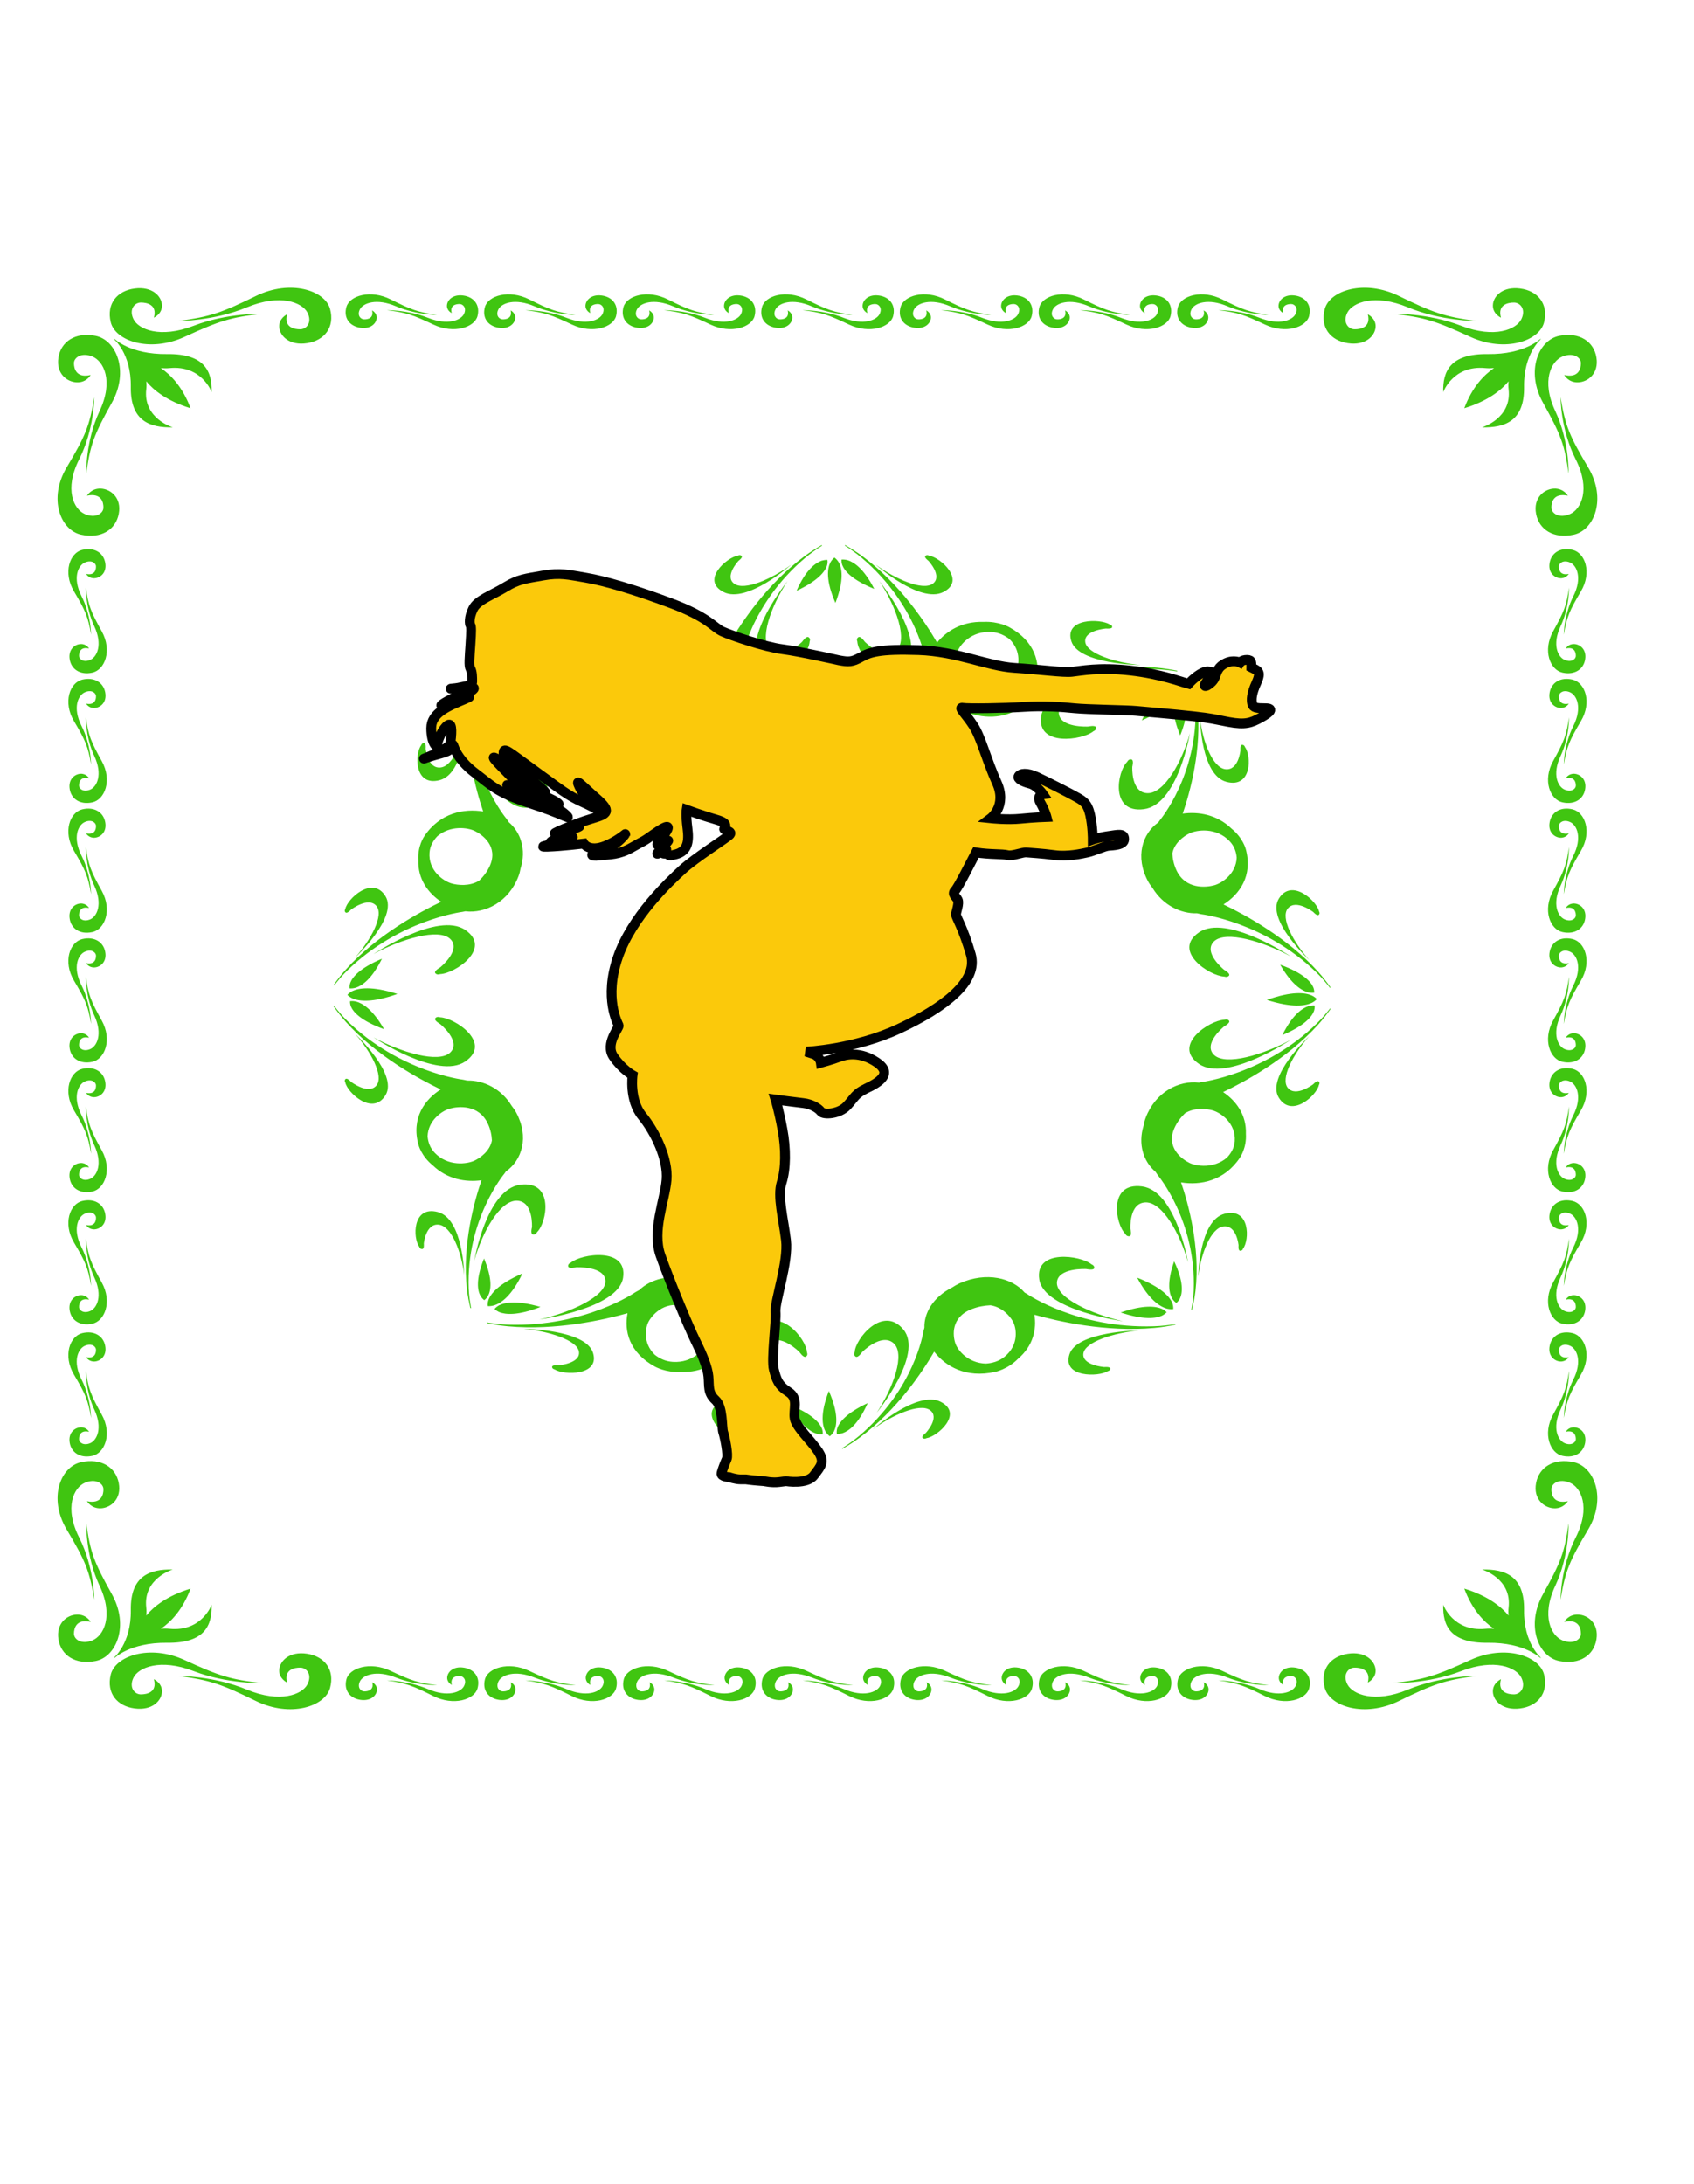
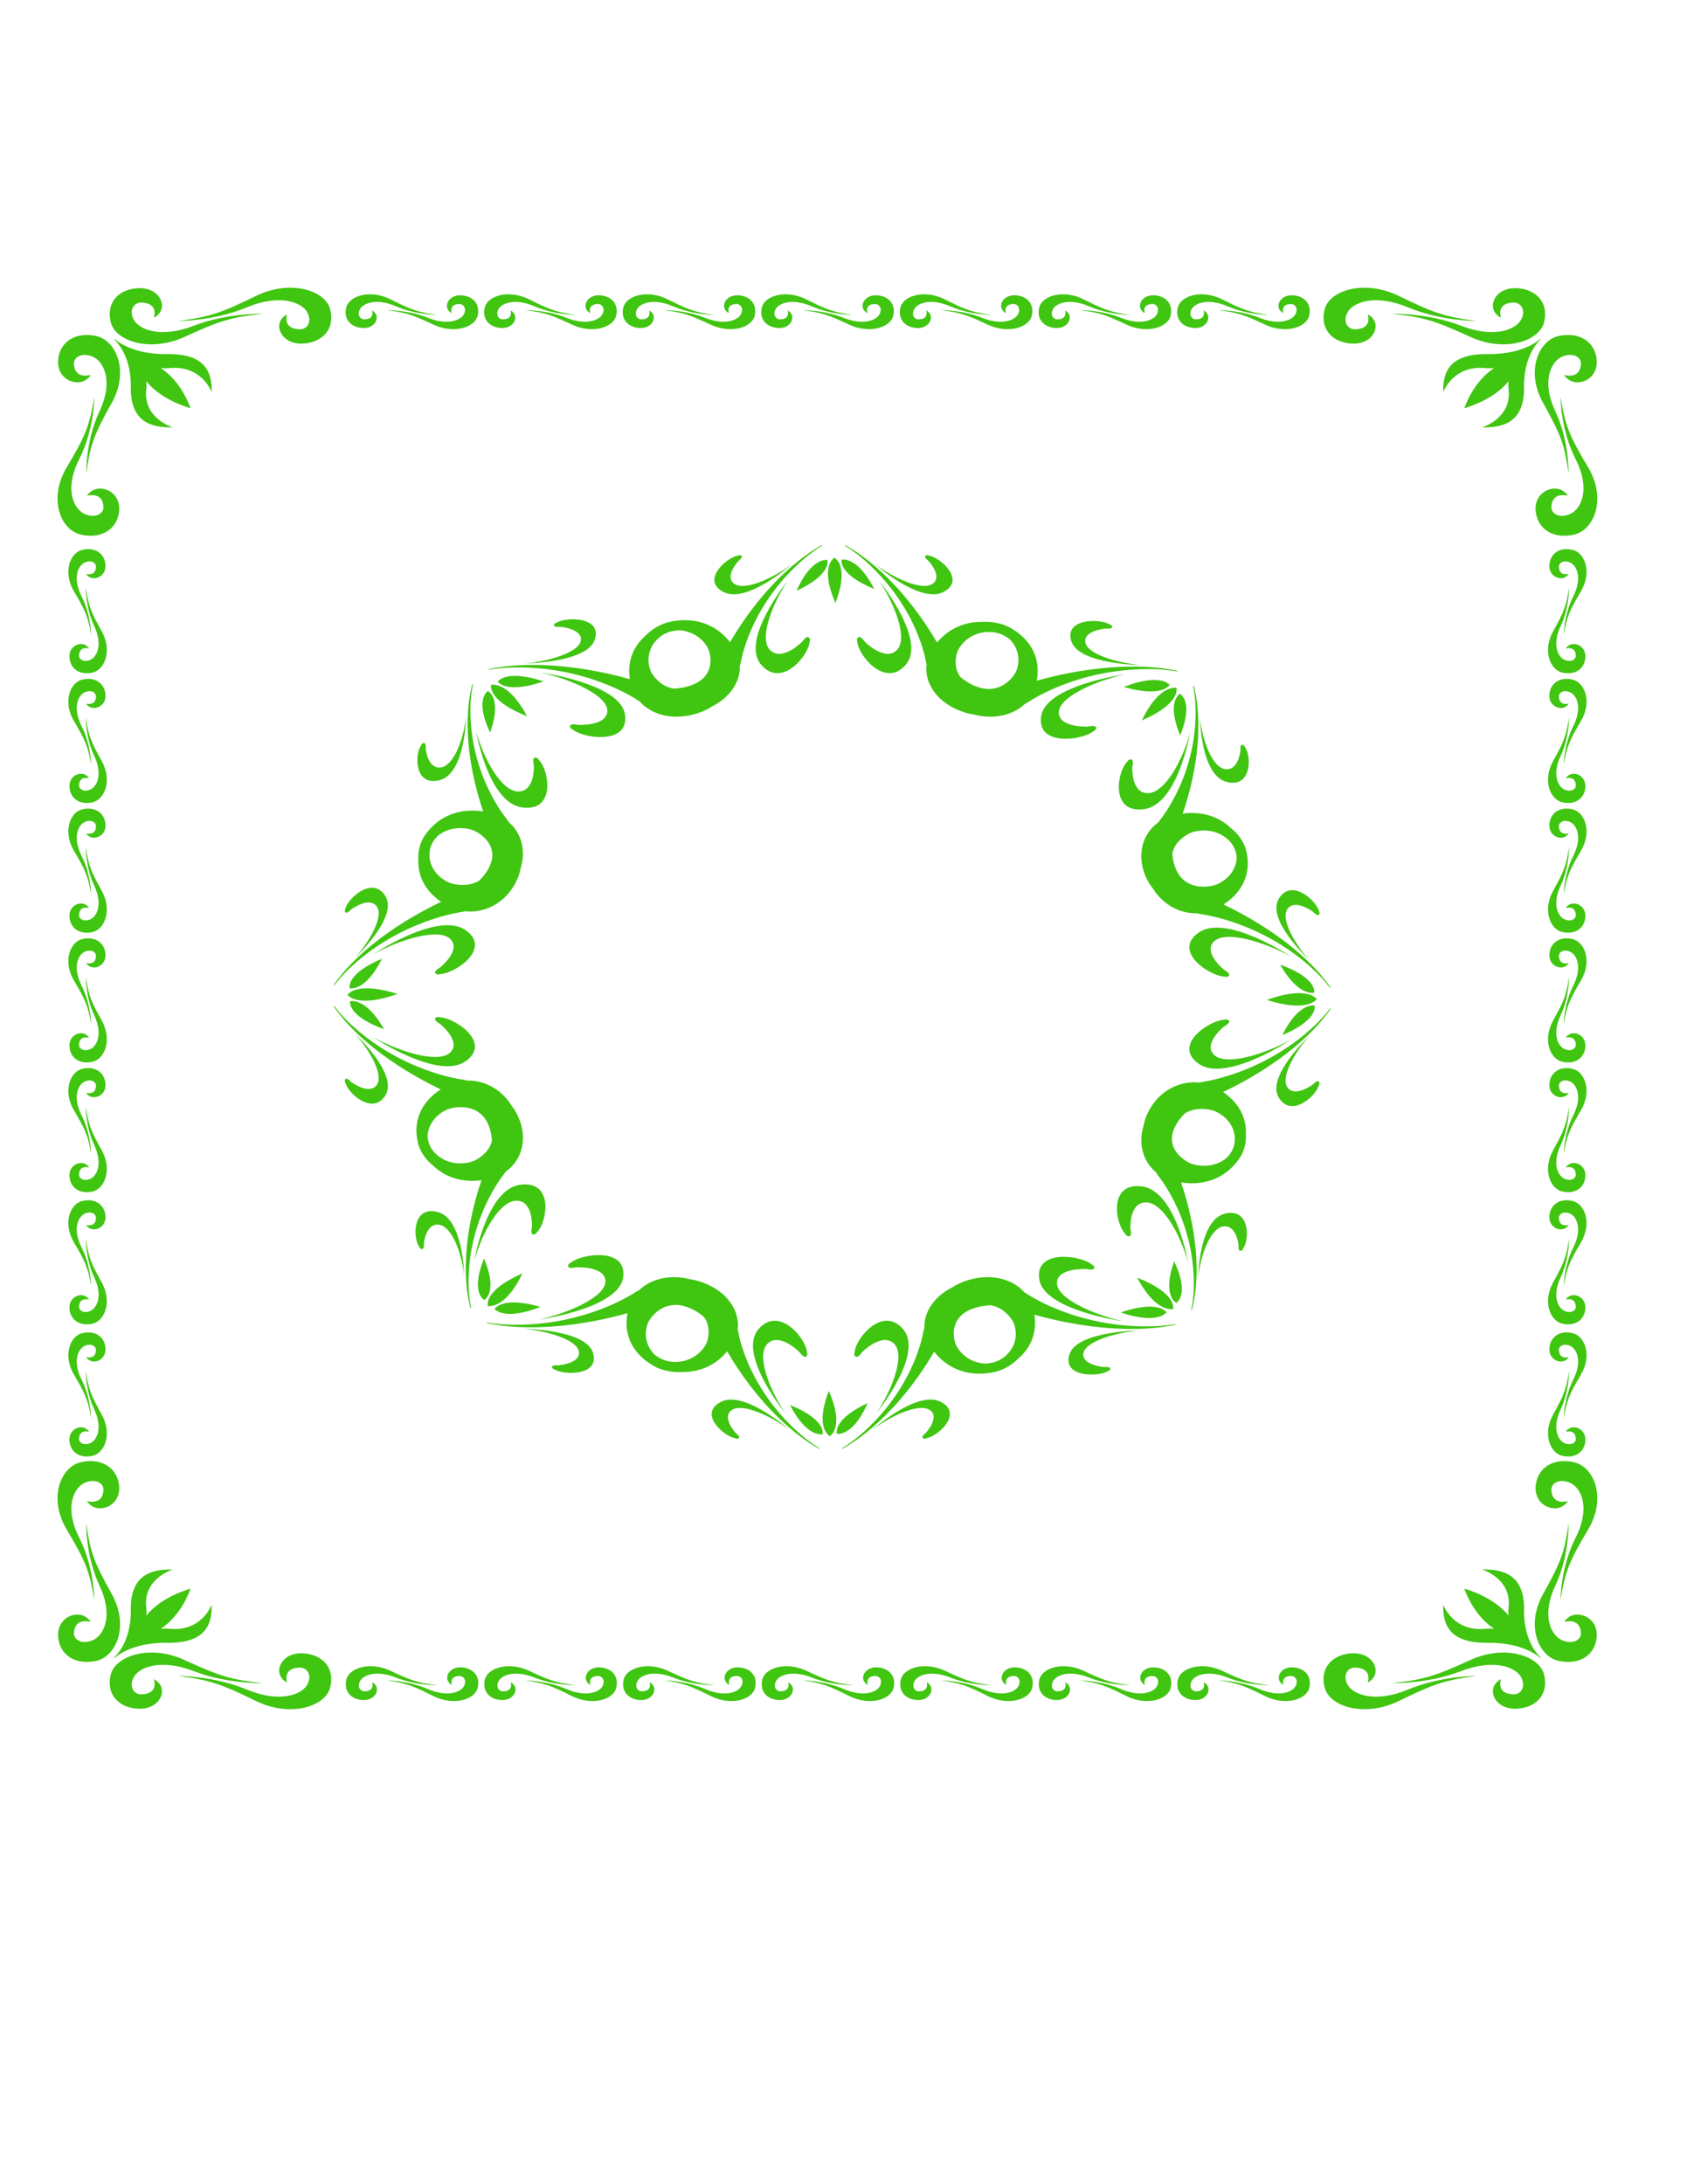
<svg xmlns="http://www.w3.org/2000/svg" width="173" height="223" id="svgcontent" overflow="visible" x="0" y="0" viewBox="0 0 173 223">
  <g style="pointer-events:all" mask="">
    <title style="pointer-events:inherit">Layer 1</title>
    <g stroke="null" clip-id="90" display="null" id="svg_4" style="pointer-events:inherit">
      <path stroke="null" stroke-width="0" id="svg_5" d="M75.397,136.027C75.397,136.027 75.375,135.922 75.329,135.754C75.592,133.908 74.285,131.737 71.367,130.831C71.089,130.744 70.806,130.689 70.526,130.65C68.372,130.085 66.425,130.641 65.291,131.737C65.028,131.876 64.871,131.972 64.871,131.972S59.726,135.517 51.928,135.277C51.162,135.249 50.438,135.165 49.733,135.048L49.743,135.121C50.423,135.255 51.126,135.37 51.869,135.442C56.791,135.897 61.723,134.772 64.087,134.105C63.733,135.879 64.228,138.115 66.885,139.559C66.885,139.559 67.97,140.187 69.548,140.11C71.724,140.176 73.304,139.173 74.262,137.998C75.402,139.966 78.024,143.96 81.882,146.809C82.463,147.241 83.047,147.607 83.635,147.948L83.697,147.908C83.112,147.536 82.533,147.131 81.97,146.659C76.265,141.832 75.397,136.027 75.397,136.027zM72.209,137.009C71.951,137.777 70.758,139.206 68.71,139.074C67.96,139.028 67.35,138.728 66.863,138.345C65.629,137.141 65.89,135.55 66.281,134.886C66.698,134.178 68.021,132.688 70.208,133.491C70.887,133.74 71.429,134.091 71.879,134.477C72.55,135.37 72.389,136.467 72.209,137.009zM80.681,143.481C81.752,145.57 82.774,146.218 83.401,146.41C83.6,146.462 83.807,146.491 84.02,146.47C84.038,146.272 84.005,146.088 83.946,145.905C83.73,145.341 83.001,144.425 80.681,143.481zM74.712,144.006C75.753,143.256 78.555,144.501 80.552,145.963C80.552,145.963 76.016,141.95 73.635,143.154C71.256,144.351 73.943,146.698 75.079,146.872C75.079,146.872 75.303,147.002 75.461,146.845C75.625,146.69 75.144,146.344 75.144,146.344S73.665,144.762 74.712,144.006zM92.258,135.769C90.145,133.225 87.327,136.753 87.281,138.101C87.281,138.101 87.134,138.38 87.382,138.542C87.63,138.698 88.037,138.086 88.037,138.086S89.999,136.086 91.247,137.161C92.488,138.237 91.237,141.694 89.541,144.26C89.544,144.264 94.369,138.303 92.258,135.769zM81.652,138.083C81.652,138.083 82.058,138.698 82.306,138.542C82.551,138.38 82.409,138.101 82.409,138.101C82.364,136.757 79.543,133.232 77.432,135.769C75.321,138.3 80.15,144.26 80.15,144.26C78.453,141.694 77.2,138.234 78.443,137.161C79.69,136.086 81.652,138.083 81.652,138.083zM96.055,143.147C93.674,141.949 89.139,145.965 89.139,145.965C91.131,144.498 93.932,143.255 94.976,144.005C96.02,144.757 94.537,146.344 94.537,146.344S94.059,146.69 94.226,146.845C94.387,147.001 94.609,146.872 94.609,146.872C95.749,146.698 98.43,144.348 96.055,143.147zM84.313,146.2C84.422,146.381 84.563,146.542 84.745,146.671C84.925,146.531 85.056,146.362 85.163,146.183C85.463,145.591 85.665,144.381 84.645,142.045C83.73,144.414 83.982,145.62 84.313,146.2zM88.613,143.285C86.353,144.341 85.683,145.294 85.499,145.869C85.451,146.052 85.43,146.24 85.461,146.434C85.678,146.446 85.885,146.404 86.08,146.344C86.694,146.122 87.673,145.423 88.613,143.285zM94.566,67.589C94.566,67.589 94.589,67.692 94.633,67.857C94.369,69.706 95.677,71.879 98.596,72.783C98.88,72.873 99.167,72.927 99.451,72.969C101.6,73.527 103.548,72.974 104.671,71.88C104.939,71.741 105.096,71.644 105.096,71.644S110.238,68.097 118.036,68.34C118.805,68.366 119.528,68.453 120.23,68.567L120.22,68.493C119.542,68.361 118.837,68.246 118.094,68.177C113.172,67.722 108.241,68.845 105.876,69.511C106.228,67.737 105.733,65.505 103.078,64.056C103.078,64.056 101.998,63.428 100.417,63.509C98.242,63.443 96.66,64.444 95.697,65.62C94.559,63.65 91.942,59.656 88.08,56.806C87.498,56.377 86.914,56.011 86.325,55.668L86.263,55.711C86.849,56.081 87.43,56.486 87.996,56.96C93.697,61.784 94.566,67.589 94.566,67.589zM97.755,66.61C98.01,65.84 99.203,64.413 101.251,64.542C102.004,64.588 102.615,64.891 103.099,65.274C104.334,66.476 104.072,68.069 103.682,68.73C103.262,69.439 101.943,70.93 99.756,70.125C99.077,69.876 98.538,69.525 98.085,69.141C97.413,68.246 97.573,67.15 97.755,66.61zM116.491,67.919C113.938,67.676 110.985,66.763 110.832,65.561C110.683,64.357 112.962,64.188 112.962,64.188S113.572,64.249 113.579,64.035S113.327,63.768 113.327,63.768C112.388,63.167 108.662,63.107 109.408,65.478C110.154,67.85 116.491,67.919 116.491,67.919zM95.254,59.611C94.21,60.36 91.406,59.115 89.415,57.653C89.415,57.653 93.945,61.664 96.328,60.465C98.707,59.266 96.023,56.921 94.887,56.744C94.887,56.744 94.66,56.614 94.504,56.771C94.342,56.926 94.819,57.272 94.819,57.272S96.298,58.856 95.254,59.611zM81.348,60.333C83.606,59.277 84.278,58.323 84.46,57.747C84.51,57.563 84.53,57.376 84.5,57.182C84.285,57.172 84.08,57.212 83.879,57.272C83.271,57.494 82.289,58.191 81.348,60.333zM82.577,65.076C82.331,64.918 81.925,65.53 81.925,65.53S79.963,67.527 78.714,66.455C77.473,65.38 78.724,61.921 80.42,59.355C80.42,59.355 75.592,65.314 77.707,67.85C79.818,70.388 82.635,66.863 82.683,65.517C82.682,65.517 82.825,65.236 82.577,65.076zM120.529,75.098C121.404,72.935 121.191,71.821 120.898,71.285C120.797,71.122 120.672,70.967 120.504,70.844C120.339,70.97 120.217,71.125 120.117,71.293C119.829,71.828 119.628,72.944 120.529,75.098zM89.812,59.353C91.511,61.919 92.762,65.382 91.521,66.454C90.274,67.526 88.31,65.53 88.31,65.53S87.906,64.917 87.657,65.074C87.412,65.233 87.556,65.515 87.556,65.515C87.595,66.86 90.416,70.385 92.532,67.848C94.643,65.313 89.812,59.353 89.812,59.353zM73.908,60.466C76.29,61.666 80.824,57.653 80.824,57.653C78.832,59.117 76.027,60.363 74.985,59.61C73.941,58.857 75.422,57.272 75.422,57.272S75.898,56.926 75.736,56.771C75.574,56.615 75.351,56.743 75.351,56.743C74.216,56.921 71.532,59.268 73.908,60.466zM85.65,57.416C85.537,57.238 85.4,57.074 85.218,56.941C85.041,57.082 84.907,57.251 84.804,57.431C84.5,58.023 84.298,59.235 85.317,61.57C86.232,59.204 85.981,57.996 85.65,57.416zM89.28,60.138C88.212,58.044 87.188,57.398 86.566,57.208C86.366,57.155 86.158,57.127 85.944,57.148C85.924,57.343 85.959,57.529 86.02,57.711C86.232,58.275 86.962,59.193 89.28,60.138zM114.878,68.865C114.878,68.865 106.815,69.985 106.331,73.134C105.843,76.282 110.583,75.593 111.67,74.671C111.67,74.671 111.986,74.565 111.941,74.293C111.886,74.023 111.124,74.196 111.124,74.196S108.18,74.352 108.131,72.792C108.089,71.237 111.673,69.592 114.878,68.865zM116.61,73.569C119.105,72.485 119.867,71.47 120.088,70.847C120.149,70.649 120.178,70.445 120.152,70.234C119.915,70.219 119.69,70.255 119.474,70.317C118.8,70.537 117.712,71.267 116.61,73.569zM122.447,95.215C119.651,97.125 123.539,99.682 125.028,99.725C125.028,99.725 125.337,99.853 125.513,99.631C125.685,99.407 125.01,99.038 125.01,99.038S122.802,97.26 123.99,96.128C125.177,95.003 128.99,96.135 131.824,97.674C131.824,97.672 125.248,93.298 122.447,95.215zM122.447,108.65C125.244,110.565 131.824,106.188 131.824,106.188C128.99,107.724 125.172,108.859 123.99,107.734C122.802,106.604 125.006,104.825 125.006,104.825S125.685,104.459 125.513,104.234C125.337,104.011 125.028,104.14 125.028,104.14C123.539,104.18 119.651,106.738 122.447,108.65zM118.455,83.755C118.455,83.755 118.39,83.842 118.291,83.986C116.664,85.123 115.895,87.497 117.247,90.01C117.379,90.251 117.54,90.473 117.703,90.683C118.785,92.458 120.595,93.315 122.25,93.265C122.546,93.337 122.728,93.367 122.728,93.367S129.136,94.156 134.46,99.326C134.981,99.836 135.426,100.359 135.836,100.893L135.883,100.835C135.504,100.304 135.097,99.775 134.625,99.247C131.5,95.774 127.139,93.406 124.947,92.363C126.578,91.334 127.971,89.438 127.225,86.711C127.225,86.711 126.947,85.571 125.767,84.616C124.282,83.173 122.381,82.869 120.784,83.088C121.515,80.965 122.778,76.462 122.271,71.972C122.197,71.296 122.068,70.661 121.919,70.044L121.841,70.035C121.965,70.673 122.065,71.33 122.088,72.026C122.369,79.093 118.455,83.755 118.455,83.755zM121.474,85.105C122.257,84.727 124.214,84.48 125.559,85.886C126.055,86.399 126.25,87.003 126.298,87.585C126.234,89.229 124.806,90.187 124.01,90.404C123.16,90.637 121.067,90.845 120.145,88.873C119.871,88.279 119.752,87.699 119.725,87.153C119.929,86.063 120.918,85.375 121.474,85.105zM134.192,103.242C134.246,103.063 134.28,102.873 134.256,102.679C134.04,102.663 133.836,102.693 133.633,102.748C133.012,102.943 132.001,103.603 130.957,105.704C133.265,104.734 133.982,103.81 134.192,103.242zM131.54,92.746C132.374,91.797 134.121,93.139 134.121,93.139S134.503,93.574 134.673,93.427C134.845,93.28 134.708,93.078 134.708,93.078C134.511,92.049 131.92,89.618 130.602,91.77C129.276,93.93 133.707,98.038 133.707,98.038C132.086,96.231 130.713,93.691 131.54,92.746zM125.261,79.846C127.875,80.522 127.807,77.144 127.142,76.291C127.142,76.291 127.089,76.057 126.851,76.064C126.614,76.069 126.682,76.622 126.682,76.622S126.495,78.691 125.163,78.553C123.841,78.415 122.831,75.739 122.563,73.427C122.563,73.425 122.64,79.167 125.261,79.846zM133.591,101.337C133.795,101.381 134.005,101.4 134.218,101.373C134.228,101.177 134.185,100.991 134.117,100.814C133.873,100.258 133.103,99.368 130.741,98.517C131.907,100.562 132.961,101.171 133.591,101.337zM107.937,130.996C107.985,129.44 110.93,129.594 110.93,129.594S111.696,129.765 111.747,129.5C111.795,129.227 111.476,129.12 111.476,129.12C110.397,128.2 105.651,127.514 106.134,130.657C106.622,133.806 114.681,134.925 114.681,134.925C111.483,134.201 107.899,132.554 107.937,130.996zM114.772,70.153C117.192,70.853 118.41,70.61 118.986,70.321C119.166,70.221 119.328,70.102 119.457,69.945C119.312,69.801 119.138,69.696 118.953,69.615C118.342,69.376 117.108,69.243 114.772,70.153zM119.143,133.628C119.356,133.68 119.583,133.712 119.818,133.683C119.834,133.47 119.793,133.27 119.728,133.073C119.479,132.464 118.675,131.475 116.135,130.477C117.334,132.737 118.455,133.429 119.143,133.628zM118.658,134.361C118.837,134.27 119.007,134.153 119.143,134.007C119.004,133.856 118.833,133.743 118.651,133.656C118.057,133.396 116.825,133.214 114.451,134.031C116.84,134.825 118.067,134.627 118.658,134.361zM117.186,80.999C115.47,80.96 115.637,78.288 115.637,78.288S115.827,77.595 115.531,77.549C115.233,77.505 115.117,77.795 115.117,77.795C114.093,78.774 113.341,83.074 116.813,82.634C120.284,82.196 121.519,74.887 121.519,74.887C120.718,77.787 118.905,81.037 117.186,80.999zM53.667,67.746C53.667,67.746 60.004,67.676 60.75,65.301C61.498,62.931 57.768,62.991 56.825,63.596C56.825,63.596 56.567,63.645 56.577,63.861C56.581,64.072 57.191,64.012 57.191,64.012S59.476,64.183 59.324,65.388C59.171,66.587 56.217,67.502 53.667,67.746zM133.944,101.646C133.29,101.37 131.953,101.187 129.377,102.112C131.988,102.945 133.32,102.712 133.96,102.414C134.157,102.315 134.339,102.189 134.483,102.021C134.331,101.859 134.141,101.739 133.944,101.646zM39.22,105.099C38.054,103.053 37.003,102.444 36.37,102.277C36.166,102.234 35.958,102.214 35.746,102.243C35.734,102.439 35.779,102.625 35.845,102.801C36.09,103.359 36.859,104.246 39.22,105.099zM49.432,128.519C48.556,130.683 48.771,131.796 49.064,132.332C49.164,132.493 49.289,132.652 49.456,132.772C49.622,132.649 49.744,132.493 49.842,132.326C50.131,131.787 50.335,130.671 49.432,128.519zM116.297,135.87C116.297,135.87 109.96,135.939 109.214,138.314C108.468,140.685 112.199,140.625 113.134,140.023C113.134,140.023 113.395,139.972 113.389,139.757C113.382,139.545 112.771,139.605 112.771,139.605S110.49,139.433 110.639,138.23C110.794,137.03 113.748,136.114 116.297,135.87zM53.473,135.697C56.025,135.939 58.978,136.855 59.127,138.055C59.281,139.262 56.998,139.43 56.998,139.43S56.387,139.367 56.382,139.584C56.375,139.797 56.635,139.846 56.635,139.846C57.575,140.451 61.304,140.509 60.558,138.14C59.808,135.766 53.473,135.697 53.473,135.697zM52.777,122.617C54.494,122.654 54.327,125.33 54.327,125.33S54.132,126.024 54.433,126.066C54.731,126.111 54.847,125.824 54.847,125.824C55.866,124.844 56.62,120.543 53.148,120.982C49.676,121.42 48.441,128.732 48.441,128.732C49.246,125.83 51.06,122.582 52.777,122.617zM51.506,119.859C51.506,119.859 51.572,119.772 51.67,119.628C53.298,118.489 54.069,116.116 52.711,113.606C52.58,113.363 52.423,113.141 52.257,112.934C51.174,111.156 49.364,110.3 47.711,110.348C47.413,110.277 47.228,110.247 47.228,110.247S40.825,109.459 35.501,104.288C34.98,103.778 34.536,103.255 34.124,102.721L34.076,102.78C34.454,103.309 34.861,103.84 35.334,104.369C38.457,107.841 42.824,110.211 45.013,111.254C43.38,112.282 41.983,114.178 42.736,116.907C42.736,116.907 43.014,118.049 44.194,119.003C45.681,120.441 47.577,120.747 49.172,120.53C48.442,122.653 47.18,127.151 47.684,131.647C47.759,132.32 47.888,132.953 48.035,133.574L48.115,133.583C47.987,132.944 47.891,132.287 47.865,131.592C47.595,124.523 51.506,119.859 51.506,119.859zM48.489,118.508C47.709,118.889 45.749,119.138 44.402,117.731C43.909,117.216 43.712,116.611 43.667,116.033C43.73,114.389 45.158,113.429 45.951,113.209C46.803,112.978 48.897,112.767 49.817,114.74C50.093,115.334 50.211,115.916 50.237,116.464C50.032,117.552 49.043,118.24 48.489,118.508zM38.424,110.87C37.592,111.816 35.845,110.474 35.845,110.474S35.463,110.042 35.292,110.187C35.12,110.334 35.263,110.535 35.263,110.535C35.458,111.567 38.049,113.998 39.371,111.841C40.689,109.685 36.264,105.576 36.264,105.576C37.878,107.385 39.252,109.923 38.424,110.87zM47.514,108.4C50.315,106.49 46.424,103.933 44.94,103.889C44.94,103.889 44.632,103.76 44.455,103.984C44.281,104.204 44.955,104.578 44.955,104.578S47.16,106.355 45.975,107.487C44.791,108.61 40.974,107.478 38.143,105.939C38.141,105.942 44.716,110.316 47.514,108.4zM44.705,123.77C42.089,123.091 42.157,126.474 42.822,127.322C42.822,127.322 42.878,127.561 43.115,127.552C43.348,127.547 43.282,126.997 43.282,126.997S43.471,124.925 44.801,125.064C46.123,125.202 47.132,127.877 47.403,130.188C47.402,130.19 47.322,124.451 44.705,123.77zM134.117,110.72C134.117,110.72 132.369,112.063 131.538,111.117C130.711,110.171 132.084,107.631 133.697,105.824C133.697,105.824 129.27,109.934 130.595,112.092C131.917,114.248 134.505,111.816 134.696,110.786C134.696,110.786 134.844,110.583 134.667,110.439C134.503,110.288 134.117,110.72 134.117,110.72zM134.46,104.537C129.141,109.703 122.733,110.496 122.733,110.496S122.624,110.519 122.439,110.555C120.404,110.316 118,111.501 117.004,114.148C116.904,114.406 116.848,114.66 116.8,114.917C116.183,116.868 116.793,118.631 118,119.657C118.155,119.894 118.261,120.039 118.261,120.039S122.174,124.7 121.906,131.77C121.878,132.467 121.783,133.12 121.658,133.758L121.735,133.746C121.884,133.129 122.01,132.494 122.088,131.823C122.592,127.36 121.352,122.89 120.614,120.747C122.569,121.066 125.038,120.618 126.634,118.21C126.634,118.21 127.326,117.229 127.238,115.797C127.313,113.827 126.207,112.393 124.909,111.523C127.083,110.492 131.485,108.118 134.632,104.618C135.107,104.09 135.511,103.562 135.889,103.027L135.843,102.972C135.429,103.502 134.988,104.027 134.46,104.537zM126.098,116.556C126.047,117.232 125.716,117.787 125.291,118.229C123.966,119.348 122.21,119.113 121.477,118.757C120.695,118.376 119.05,117.18 119.939,115.199C120.213,114.584 120.604,114.092 121.024,113.683C122.013,113.078 123.221,113.224 123.817,113.389C124.662,113.615 126.24,114.701 126.098,116.556zM125.064,123.947C122.447,124.623 122.372,130.366 122.372,130.366C122.637,128.054 123.648,125.378 124.973,125.238C126.302,125.102 126.489,127.171 126.489,127.171S126.421,127.721 126.657,127.729C126.896,127.735 126.95,127.504 126.95,127.504C127.614,126.649 127.682,123.268 125.064,123.947zM116.62,121.158C113.145,120.713 113.905,125.015 114.921,125.998C114.921,125.998 115.036,126.286 115.338,126.244C115.635,126.196 115.447,125.504 115.447,125.504S115.273,122.834 116.995,122.789C118.711,122.753 120.528,126.001 121.328,128.904C121.328,128.904 120.091,121.597 116.62,121.158zM119.722,132.631C119.831,132.793 119.963,132.94 120.135,133.057C120.298,132.923 120.41,132.766 120.501,132.598C120.763,132.046 120.911,130.924 119.91,128.808C119.135,131.004 119.406,132.106 119.722,132.631zM104.899,132.146C104.899,132.146 104.802,132.088 104.641,131.996C103.391,130.524 100.77,129.827 97.997,131.053C97.732,131.173 97.486,131.317 97.254,131.469C95.299,132.446 94.352,134.087 94.407,135.583C94.326,135.856 94.291,136.023 94.291,136.023S93.422,141.83 87.721,146.653C87.155,147.125 86.576,147.53 85.989,147.902L86.053,147.942C86.639,147.601 87.226,147.232 87.805,146.803C91.641,143.973 94.25,140.02 95.403,138.032C96.538,139.509 98.631,140.775 101.64,140.094C101.64,140.094 102.896,139.842 103.95,138.776C105.54,137.428 105.876,135.705 105.637,134.258C107.977,134.921 112.943,136.065 117.9,135.607C118.646,135.538 119.345,135.421 120.026,135.285L120.036,135.216C119.331,135.331 118.613,135.418 117.839,135.439C110.043,135.694 104.899,132.146 104.899,132.146zM102.55,138.584C101.981,139.034 101.313,139.211 100.672,139.251C98.859,139.196 97.803,137.902 97.564,137.177C97.305,136.411 97.075,134.513 99.253,133.677C99.908,133.426 100.548,133.321 101.15,133.295C102.352,133.481 103.108,134.381 103.405,134.882C103.827,135.588 104.102,137.366 102.55,138.584zM44.958,98.789C44.958,98.789 44.28,99.157 44.455,99.382C44.632,99.604 44.94,99.476 44.94,99.476C46.425,99.437 50.315,96.879 47.514,94.966C44.716,93.052 38.143,97.428 38.143,97.428C40.974,95.891 44.791,94.756 45.975,95.883C47.16,97.011 44.958,98.789 44.958,98.789zM51.304,69.256C51.124,69.345 50.954,69.46 50.82,69.61C50.959,69.762 51.127,69.873 51.313,69.961C51.903,70.222 53.138,70.406 55.512,69.586C53.121,68.793 51.893,68.989 51.304,69.256zM50.821,69.99C50.605,69.934 50.378,69.907 50.145,69.931C50.128,70.146 50.168,70.349 50.234,70.544C50.481,71.155 51.286,72.141 53.824,73.139C52.628,70.879 51.508,70.189 50.821,69.99zM63.826,72.957C63.342,69.811 55.279,68.693 55.279,68.693C58.483,69.417 62.067,71.063 62.027,72.618C61.979,74.176 59.033,74.023 59.033,74.023S58.268,73.849 58.217,74.119C58.167,74.391 58.487,74.496 58.487,74.496C59.567,75.419 64.312,76.103 63.826,72.957zM50.239,70.987C50.131,70.825 49.999,70.678 49.827,70.561C49.665,70.691 49.551,70.85 49.46,71.021C49.2,71.572 49.049,72.692 50.054,74.809C50.828,72.614 50.56,71.51 50.239,70.987zM55.194,133.464C52.77,132.761 51.554,133.004 50.975,133.295C50.797,133.394 50.636,133.514 50.507,133.67C50.653,133.817 50.828,133.923 51.013,134.003C51.619,134.238 52.856,134.375 55.194,133.464zM53.353,130.047C50.858,131.134 50.095,132.143 49.877,132.77C49.815,132.964 49.784,133.172 49.812,133.382C50.047,133.397 50.274,133.358 50.487,133.298C51.164,133.079 52.251,132.349 53.353,130.047zM63.63,130.485C64.122,127.334 59.377,128.023 58.291,128.946C58.291,128.946 57.977,129.05 58.023,129.324C58.075,129.594 58.839,129.419 58.839,129.419S61.782,129.263 61.83,130.825C61.87,132.377 58.286,134.027 55.085,134.748C55.087,134.75 63.147,133.632 63.63,130.485zM35.845,92.893C35.845,92.893 37.592,91.55 38.426,92.499C39.253,93.444 37.878,95.984 36.265,97.792C36.265,97.792 40.688,93.682 39.366,91.523C38.047,89.368 35.456,91.8 35.264,92.83C35.264,92.83 35.119,93.033 35.292,93.178C35.46,93.327 35.845,92.893 35.845,92.893zM35.499,99.077C40.822,93.91 47.225,93.12 47.225,93.12S47.339,93.099 47.522,93.06C49.561,93.3 51.956,92.115 52.956,89.468C53.053,89.212 53.113,88.956 53.161,88.699C53.776,86.748 53.167,84.983 51.96,83.961C51.807,83.719 51.698,83.577 51.698,83.577S47.785,78.916 48.052,71.849C48.082,71.155 48.176,70.498 48.303,69.861L48.224,69.87C48.078,70.486 47.949,71.122 47.873,71.797C47.372,76.258 48.613,80.726 49.346,82.869C47.392,82.55 44.926,82.998 43.327,85.405C43.327,85.405 42.633,86.39 42.723,87.823C42.652,89.792 43.755,91.224 45.054,92.093C42.88,93.124 38.476,95.5 35.331,98.998C34.856,99.526 34.45,100.055 34.073,100.587L34.121,100.643C34.533,100.112 34.976,99.589 35.499,99.077zM43.866,87.06C43.919,86.381 44.25,85.826 44.672,85.387C45.999,84.267 47.757,84.505 48.485,84.859C49.268,85.238 50.911,86.433 50.026,88.417C49.749,89.034 49.36,89.524 48.937,89.933C47.951,90.539 46.741,90.394 46.149,90.23C45.299,89.998 43.724,88.917 43.866,87.06zM65.063,71.47C65.063,71.47 65.159,71.528 65.32,71.618C66.574,73.092 69.193,73.789 71.962,72.56C72.23,72.441 72.472,72.3 72.702,72.15C74.662,71.167 75.607,69.526 75.552,68.028C75.633,67.758 75.668,67.59 75.668,67.59S76.538,61.786 82.24,56.96C82.804,56.488 83.383,56.084 83.969,55.714L83.904,55.671C83.319,56.014 82.733,56.381 82.152,56.809C78.317,59.641 75.708,63.597 74.555,65.584C73.421,64.104 71.33,62.84 68.321,63.519C68.321,63.519 67.063,63.771 66.009,64.839C64.419,66.185 64.084,67.907 64.325,69.354C61.981,68.691 57.012,67.547 52.059,68.006C51.313,68.075 50.613,68.19 49.931,68.325L49.923,68.397C50.626,68.282 51.352,68.195 52.122,68.171C59.919,67.922 65.063,71.47 65.063,71.47zM67.412,65.031C67.98,64.582 68.652,64.404 69.292,64.363C71.102,64.422 72.157,65.716 72.397,66.436C72.655,67.206 72.884,69.105 70.708,69.939C70.053,70.189 69.413,70.297 68.809,70.321C67.609,70.135 66.852,69.237 66.555,68.734C66.137,68.025 65.864,66.25 67.412,65.031zM53.343,82.458C56.816,82.902 56.056,78.603 55.04,77.619C55.04,77.619 54.923,77.331 54.623,77.375C54.327,77.421 54.517,78.114 54.517,78.114S54.688,80.783 52.967,80.827C51.252,80.861 49.437,77.615 48.634,74.713C48.634,74.713 49.872,82.02 53.343,82.458zM35.771,100.373C35.716,100.553 35.683,100.742 35.706,100.935C35.921,100.953 36.126,100.922 36.327,100.868C36.949,100.673 37.963,100.013 39.003,97.911C36.697,98.881 35.984,99.805 35.771,100.373zM36.02,101.968C36.674,102.244 38.011,102.427 40.587,101.502C37.976,100.671 36.644,100.901 36.002,101.201C35.807,101.3 35.623,101.426 35.478,101.595C35.633,101.756 35.822,101.876 36.02,101.968zM44.898,79.671C47.517,78.993 47.592,73.251 47.592,73.251C47.324,75.562 46.313,78.24 44.988,78.376C43.662,78.513 43.472,76.447 43.472,76.447S43.542,75.893 43.305,75.887S43.012,76.114 43.012,76.114C42.349,76.968 42.283,80.347 44.898,79.671zM9.094,66.227C9.094,66.227 8.836,65.741 8.23,65.77C7.625,65.798 6.951,66.34 7.117,67.337C7.279,68.339 8.169,68.959 9.426,68.691C10.684,68.424 11.493,66.461 10.388,64.467C9.281,62.475 9.024,61.844 8.77,60.007C8.77,60.007 8.718,62.015 9.623,63.939C10.528,65.866 9.888,67.105 9.211,67.389C8.535,67.674 8.073,67.329 8.071,66.98C8.063,66.631 8.207,66.023 9.094,66.227zM8.794,58.61C8.794,58.61 9.069,59.091 9.673,59.048C10.279,59.004 10.937,58.448 10.743,57.451C10.555,56.455 9.645,55.855 8.397,56.153C7.145,56.453 6.394,58.434 7.559,60.399C8.723,62.365 8.995,62.988 9.304,64.818C9.304,64.818 9.297,62.811 8.336,60.908C7.375,59.007 7.982,57.753 8.651,57.451C9.321,57.146 9.787,57.482 9.802,57.831C9.814,58.182 9.688,58.791 8.794,58.61zM9.094,79.476C9.094,79.476 8.836,78.991 8.23,79.018C7.625,79.047 6.951,79.588 7.117,80.585C7.279,81.587 8.169,82.208 9.426,81.939C10.684,81.672 11.493,79.71 10.388,77.715C9.281,75.724 9.024,75.092 8.77,73.256C8.77,73.256 8.718,75.262 9.623,77.187C10.528,79.116 9.888,80.353 9.211,80.638C8.535,80.923 8.073,80.578 8.071,80.228C8.063,79.88 8.207,79.273 9.094,79.476zM8.794,71.86C8.794,71.86 9.069,72.342 9.673,72.299C10.279,72.255 10.937,71.699 10.743,70.702C10.555,69.706 9.645,69.108 8.397,69.403C7.145,69.705 6.394,71.686 7.559,73.651C8.723,75.616 8.995,76.241 9.304,78.071C9.304,78.071 9.297,76.063 8.336,74.16C7.375,72.258 7.982,71.005 8.651,70.702C9.321,70.397 9.787,70.733 9.802,71.083C9.814,71.431 9.688,72.039 8.794,71.86zM9.094,92.725C9.094,92.725 8.836,92.241 8.23,92.268C7.625,92.295 6.951,92.836 7.117,93.834C7.279,94.837 8.169,95.458 9.426,95.186C10.684,94.922 11.493,92.959 10.388,90.965C9.281,88.974 9.024,88.341 8.77,86.504C8.77,86.504 8.718,88.513 9.623,90.436C10.528,92.363 9.888,93.601 9.211,93.888C8.535,94.172 8.073,93.828 8.071,93.478C8.063,93.129 8.207,92.523 9.094,92.725zM8.794,85.108C8.794,85.108 9.069,85.591 9.673,85.547C10.279,85.502 10.937,84.947 10.743,83.949C10.555,82.953 9.645,82.355 8.397,82.652C7.145,82.953 6.394,84.934 7.559,86.898C8.723,88.864 8.995,89.486 9.304,91.319C9.304,91.319 9.297,89.311 8.336,87.408C7.375,85.507 7.982,84.253 8.651,83.95C9.319,83.647 9.787,83.983 9.802,84.333C9.814,84.68 9.688,85.289 8.794,85.108zM9.094,105.972C9.094,105.972 8.836,105.489 8.23,105.515C7.625,105.545 6.951,106.086 7.117,107.082C7.279,108.084 8.169,108.704 9.426,108.436C10.684,108.169 11.493,106.209 10.388,104.212C9.281,102.222 9.024,101.591 8.77,99.755C8.77,99.755 8.718,101.76 9.623,103.684C10.528,105.614 9.888,106.852 9.211,107.137C8.535,107.421 8.073,107.076 8.071,106.729C8.063,106.376 8.207,105.774 9.094,105.972zM8.794,98.358C8.794,98.358 9.069,98.839 9.673,98.795C10.279,98.75 10.937,98.196 10.743,97.198C10.555,96.201 9.645,95.604 8.397,95.9C7.145,96.203 6.394,98.181 7.559,100.148C8.723,102.111 8.995,102.735 9.304,104.564C9.304,104.564 9.297,102.559 8.336,100.656C7.375,98.755 7.982,97.501 8.651,97.198C9.321,96.894 9.787,97.231 9.802,97.579C9.814,97.927 9.688,98.539 8.794,98.358zM9.094,119.222C9.094,119.222 8.836,118.738 8.23,118.768C7.625,118.795 6.951,119.336 7.117,120.335C7.279,121.333 8.169,121.954 9.426,121.684C10.684,121.419 11.493,119.456 10.388,117.465C9.281,115.473 9.024,114.84 8.77,113.003C8.77,113.003 8.718,115.01 9.623,116.935C10.528,118.861 9.888,120.099 9.211,120.387C8.535,120.669 8.073,120.329 8.071,119.976C8.063,119.628 8.207,119.021 9.094,119.222zM8.794,111.606C8.794,111.606 9.069,112.087 9.673,112.045C10.279,112.003 10.937,111.444 10.743,110.448C10.555,109.453 9.645,108.853 8.397,109.151C7.145,109.453 6.394,111.432 7.559,113.398C8.723,115.364 8.995,115.988 9.304,117.818C9.304,117.818 9.297,115.809 8.336,113.908C7.375,112.006 7.982,110.753 8.651,110.448C9.321,110.147 9.787,110.481 9.802,110.832C9.814,111.179 9.688,111.786 8.794,111.606zM159.907,66.227C159.907,66.227 160.162,65.741 160.773,65.77C161.373,65.798 162.048,66.34 161.884,67.337C161.721,68.339 160.831,68.959 159.575,68.691C158.317,68.424 157.51,66.461 158.615,64.467C159.724,62.475 159.978,61.844 160.235,60.007C160.235,60.007 160.286,62.015 159.381,63.939C158.475,65.866 159.113,67.105 159.792,67.389C160.467,67.674 160.93,67.329 160.93,66.98C160.938,66.631 160.792,66.023 159.907,66.227zM160.208,58.61C160.208,58.61 159.932,59.091 159.33,59.048C158.728,59.004 158.066,58.448 158.261,57.451C158.45,56.455 159.358,55.855 160.606,56.153C161.86,56.453 162.611,58.434 161.446,60.399C160.283,62.365 160.012,62.988 159.701,64.818C159.701,64.818 159.707,62.811 160.668,60.908C161.628,59.007 161.024,57.753 160.357,57.451C159.686,57.146 159.219,57.482 159.204,57.831C159.191,58.182 159.317,58.791 160.208,58.61zM159.907,79.476C159.907,79.476 160.162,78.991 160.773,79.018C161.373,79.047 162.048,79.588 161.884,80.585C161.721,81.587 160.831,82.208 159.575,81.939C158.317,81.672 157.51,79.71 158.615,77.715C159.724,75.724 159.978,75.092 160.235,73.256C160.235,73.256 160.286,75.262 159.381,77.187C158.475,79.116 159.113,80.353 159.792,80.638C160.467,80.923 160.93,80.578 160.93,80.228C160.938,79.88 160.792,79.273 159.907,79.476zM160.208,71.86C160.208,71.86 159.932,72.342 159.33,72.299C158.728,72.255 158.066,71.699 158.261,70.702C158.45,69.706 159.358,69.108 160.606,69.403C161.86,69.705 162.611,71.686 161.446,73.651C160.283,75.616 160.012,76.241 159.701,78.071C159.701,78.071 159.707,76.063 160.668,74.16C161.628,72.258 161.024,71.005 160.357,70.702C159.686,70.397 159.219,70.733 159.204,71.083C159.191,71.431 159.317,72.039 160.208,71.86zM159.907,92.725C159.907,92.725 160.162,92.241 160.773,92.268C161.373,92.295 162.048,92.836 161.884,93.834C161.721,94.837 160.831,95.458 159.575,95.186C158.317,94.922 157.51,92.959 158.615,90.965C159.724,88.974 159.978,88.341 160.235,86.504C160.235,86.504 160.286,88.513 159.381,90.436C158.475,92.363 159.113,93.601 159.792,93.888C160.467,94.172 160.93,93.828 160.93,93.478C160.938,93.129 160.792,92.523 159.907,92.725zM160.208,85.108C160.208,85.108 159.932,85.591 159.33,85.547C158.728,85.502 158.066,84.947 158.261,83.949C158.45,82.953 159.358,82.355 160.606,82.652C161.86,82.953 162.611,84.934 161.446,86.898C160.283,88.864 160.012,89.486 159.701,91.319C159.701,91.319 159.707,89.311 160.668,87.408C161.628,85.507 161.024,84.253 160.357,83.95C159.686,83.647 159.219,83.983 159.204,84.333C159.191,84.68 159.317,85.289 160.208,85.108zM159.907,105.972C159.907,105.972 160.162,105.489 160.773,105.515C161.373,105.545 162.048,106.086 161.884,107.082C161.721,108.084 160.831,108.704 159.575,108.436C158.317,108.169 157.51,106.209 158.615,104.212C159.724,102.222 159.978,101.591 160.235,99.755C160.235,99.755 160.286,101.76 159.381,103.684C158.475,105.614 159.113,106.852 159.792,107.137C160.467,107.421 160.93,107.076 160.93,106.729C160.938,106.376 160.792,105.774 159.907,105.972zM160.208,98.358C160.208,98.358 159.932,98.839 159.33,98.795C158.728,98.75 158.066,98.196 158.261,97.198C158.45,96.201 159.358,95.604 160.606,95.9C161.86,96.203 162.611,98.181 161.446,100.148C160.283,102.111 160.012,102.735 159.701,104.564C159.701,104.564 159.707,102.559 160.668,100.656C161.628,98.755 161.024,97.501 160.357,97.198C159.686,96.894 159.219,97.231 159.204,97.579C159.191,97.927 159.317,98.539 160.208,98.358zM159.907,119.222C159.907,119.222 160.162,118.738 160.773,118.768C161.373,118.795 162.048,119.336 161.884,120.335S160.831,121.954 159.575,121.684C158.317,121.419 157.51,119.456 158.615,117.465C159.724,115.473 159.978,114.84 160.235,113.003C160.235,113.003 160.286,115.01 159.381,116.935C158.475,118.861 159.113,120.099 159.792,120.387C160.467,120.669 160.93,120.329 160.93,119.976C160.938,119.628 160.792,119.021 159.907,119.222zM160.208,111.606C160.208,111.606 159.932,112.087 159.33,112.045S158.066,111.444 158.261,110.448C158.45,109.453 159.358,108.853 160.606,109.151C161.86,109.453 162.611,111.432 161.446,113.398C160.283,115.364 160.012,115.988 159.701,117.818C159.701,117.818 159.707,115.809 160.668,113.908C161.628,112.006 161.024,110.753 160.357,110.448C159.686,110.147 159.219,110.481 159.204,110.832C159.191,111.179 159.317,111.786 160.208,111.606zM46.133,31.974C46.133,31.974 45.615,31.74 45.646,31.189C45.676,30.641 46.255,30.03 47.321,30.18C48.391,30.327 49.054,31.134 48.767,32.274C48.482,33.413 46.387,34.146 44.256,33.145C42.129,32.142 41.455,31.909 39.493,31.678C39.493,31.678 41.636,31.633 43.692,32.452C45.749,33.272 47.072,32.692 47.377,32.079C47.683,31.467 47.312,31.048 46.938,31.047C46.564,31.039 45.916,31.17 46.133,31.974zM37.999,31.702C37.999,31.702 38.515,31.953 38.467,32.498C38.423,33.047 37.825,33.644 36.763,33.467C35.699,33.296 35.059,32.471 35.379,31.341C35.699,30.206 37.814,29.523 39.912,30.581C42.011,31.636 42.678,31.882 44.632,32.163C44.632,32.163 42.489,32.157 40.456,31.285C38.428,30.414 37.088,30.964 36.765,31.57C36.441,32.178 36.8,32.6 37.172,32.614C37.544,32.626 38.193,32.51 37.999,31.702zM60.285,31.974C60.285,31.974 59.764,31.74 59.794,31.189C59.825,30.641 60.406,30.03 61.468,30.18C62.537,30.327 63.2,31.134 62.916,32.274C62.631,33.413 60.535,34.146 58.405,33.145C56.279,32.142 55.606,31.909 53.644,31.678C53.644,31.678 55.785,31.633 57.841,32.452C59.901,33.272 61.221,32.692 61.526,32.079C61.832,31.467 61.465,31.048 61.087,31.047C60.715,31.039 60.063,31.17 60.285,31.974zM52.15,31.702C52.15,31.702 52.663,31.953 52.618,32.498C52.57,33.047 51.978,33.644 50.911,33.467C49.847,33.296 49.208,32.471 49.526,31.341C49.849,30.206 51.963,29.523 54.061,30.581C56.159,31.636 56.825,31.882 58.781,32.163C58.781,32.163 56.635,32.157 54.605,31.285C52.575,30.414 51.233,30.964 50.912,31.57C50.588,32.178 50.947,32.6 51.319,32.614C51.692,32.626 52.342,32.51 52.15,31.702zM74.432,31.974C74.432,31.974 73.914,31.74 73.944,31.189C73.974,30.641 74.553,30.03 75.617,30.18C76.687,30.327 77.348,31.134 77.063,32.274C76.778,33.413 74.681,34.146 72.553,33.145C70.425,32.142 69.752,31.909 67.79,31.678C67.79,31.678 69.935,31.633 71.987,32.452C74.047,33.272 75.369,32.692 75.673,32.079C75.978,31.467 75.61,31.048 75.238,31.047C74.862,31.039 74.216,31.17 74.432,31.974zM66.297,31.702C66.297,31.702 66.812,31.953 66.767,32.498C66.719,33.047 66.125,33.644 65.06,33.467C63.999,33.296 63.359,32.471 63.677,31.341C63.996,30.206 66.112,29.523 68.212,30.581C70.309,31.636 70.974,31.882 72.932,32.163C72.932,32.163 70.786,32.157 68.754,31.285C66.724,30.414 65.387,30.964 65.061,31.57C64.739,32.178 65.098,32.6 65.472,32.614C65.839,32.626 66.491,32.51 66.297,31.702zM88.58,31.974C88.58,31.974 88.064,31.74 88.093,31.189C88.123,30.641 88.701,30.03 89.768,30.18C90.838,30.327 91.5,31.134 91.215,32.274C90.931,33.413 88.836,34.146 86.702,33.145C84.576,32.142 83.903,31.909 81.94,31.678C81.94,31.678 84.083,31.633 86.139,32.452C88.193,33.272 89.519,32.692 89.826,32.079C90.133,31.467 89.761,31.048 89.385,31.047C89.015,31.039 88.365,31.17 88.58,31.974zM80.446,31.702C80.446,31.702 80.963,31.953 80.915,32.498C80.867,33.047 80.274,33.644 79.209,33.467C78.148,33.296 77.506,32.471 77.824,31.341C78.145,30.206 80.261,29.523 82.359,30.581C84.458,31.636 85.124,31.882 87.079,32.163C87.079,32.163 84.937,32.157 82.903,31.285C80.875,30.414 79.536,30.964 79.212,31.57C78.889,32.178 79.249,32.6 79.621,32.614C79.986,32.626 80.64,32.51 80.446,31.702zM102.732,31.974C102.732,31.974 102.214,31.74 102.241,31.189C102.275,30.641 102.851,30.03 103.918,30.18C104.987,30.327 105.652,31.134 105.363,32.274C105.081,33.413 102.984,34.146 100.853,33.145C98.725,32.142 98.053,31.909 96.089,31.678C96.089,31.678 98.232,31.633 100.288,32.452C102.345,33.272 103.669,32.692 103.973,32.079C104.279,31.467 103.912,31.048 103.536,31.047C103.161,31.039 102.515,31.17 102.732,31.974zM94.599,31.702C94.599,31.702 95.115,31.953 95.067,32.498C95.019,33.047 94.422,33.644 93.361,33.467C92.296,33.296 91.657,32.471 91.975,31.341C92.296,30.206 94.412,29.523 96.508,30.581C98.609,31.636 99.274,31.882 101.227,32.163C101.227,32.163 99.084,32.157 97.056,31.285C95.026,30.414 93.684,30.964 93.363,31.57C93.042,32.178 93.398,32.6 93.77,32.614C94.139,32.626 94.792,32.51 94.599,31.702zM116.909,31.974C116.909,31.974 116.391,31.74 116.421,31.189C116.449,30.641 117.03,30.03 118.097,30.18C119.166,30.327 119.826,31.134 119.542,32.274C119.257,33.413 117.162,34.146 115.031,33.145C112.904,32.142 112.232,31.909 110.27,31.678C110.27,31.678 112.411,31.633 114.464,32.452C116.522,33.272 117.847,32.692 118.152,32.079C118.456,31.467 118.091,31.048 117.715,31.047C117.341,31.039 116.693,31.17 116.909,31.974zM108.776,31.702C108.776,31.702 109.292,31.953 109.246,32.498C109.198,33.047 108.602,33.644 107.538,33.467C106.476,33.296 105.834,32.471 106.152,31.341C106.475,30.206 108.591,29.523 110.687,30.581C112.785,31.636 113.451,31.882 115.409,32.163C115.409,32.163 113.261,32.157 111.234,31.285C109.201,30.414 107.863,30.964 107.542,31.57C107.219,32.178 107.576,32.6 107.95,32.614C108.318,32.626 108.968,32.51 108.776,31.702zM131.058,31.974C131.058,31.974 130.54,31.74 130.57,31.189C130.602,30.641 131.181,30.03 132.245,30.18C133.313,30.327 133.98,31.134 133.692,32.274C133.411,33.413 131.313,34.146 129.18,33.145C127.054,32.142 126.383,31.909 124.417,31.678C124.417,31.678 126.563,31.633 128.616,32.452C130.674,33.272 131.996,32.692 132.302,32.079C132.61,31.467 132.238,31.048 131.864,31.047C131.49,31.039 130.842,31.17 131.058,31.974zM122.925,31.702C122.925,31.702 123.443,31.953 123.395,32.498C123.348,33.047 122.751,33.644 121.691,33.467C120.624,33.296 119.987,32.471 120.301,31.341C120.624,30.206 122.736,29.523 124.837,30.581C126.935,31.636 127.604,31.882 129.559,32.163C129.559,32.163 127.414,32.157 125.382,31.285C123.352,30.414 122.015,30.964 121.692,31.57C121.37,32.178 121.727,32.6 122.099,32.614C122.465,32.626 123.117,32.51 122.925,31.702zM122.932,171.792C122.932,171.792 123.449,172.025 123.423,172.574C123.391,173.127 122.816,173.736 121.749,173.589C120.68,173.437 120.015,172.632 120.301,171.494C120.585,170.354 122.68,169.626 124.814,170.624C126.939,171.632 127.614,171.858 129.576,172.092C129.576,172.092 127.432,172.137 125.377,171.317C123.32,170.497 121.997,171.077 121.691,171.689C121.383,172.302 121.755,172.721 122.131,172.724C122.5,172.727 123.147,172.593 122.932,171.792zM131.065,172.067C131.065,172.067 130.552,171.815 130.6,171.271C130.648,170.723 131.242,170.125 132.306,170.302C133.371,170.47 134.007,171.295 133.692,172.427C133.371,173.565 131.254,174.244 129.156,173.19C127.058,172.133 126.393,171.887 124.437,171.606C124.437,171.606 126.58,171.614 128.611,172.484C130.641,173.353 131.98,172.806 132.301,172.2C132.625,171.593 132.266,171.169 131.894,171.158C131.525,171.137 130.873,171.256 131.065,172.067zM108.784,171.792C108.784,171.792 109.302,172.025 109.272,172.574C109.241,173.127 108.665,173.736 107.598,173.589C106.529,173.437 105.867,172.632 106.15,171.494C106.435,170.354 108.531,169.626 110.662,170.624C112.788,171.632 113.463,171.858 115.429,172.092C115.429,172.092 113.283,172.137 111.228,171.317C109.17,170.497 107.848,171.077 107.543,171.689C107.236,172.302 107.605,172.721 107.98,172.724C108.351,172.727 109.001,172.593 108.784,171.792zM116.918,172.067C116.918,172.067 116.401,171.815 116.449,171.271C116.496,170.723 117.093,170.125 118.155,170.302C119.219,170.47 119.858,171.295 119.542,172.427C119.222,173.565 117.104,174.244 115.008,173.19C112.905,172.133 112.242,171.887 110.286,171.606C110.286,171.606 112.432,171.614 114.461,172.484C116.492,173.353 117.831,172.806 118.152,172.2C118.474,171.593 118.117,171.169 117.746,171.158C117.374,171.143 116.727,171.256 116.918,172.067zM94.633,171.792C94.633,171.792 95.151,172.025 95.122,172.574C95.092,173.127 94.514,173.736 93.447,173.589C92.378,173.437 91.715,172.632 92.003,171.494C92.287,170.354 94.382,169.626 96.515,170.624C98.639,171.632 99.314,171.858 101.275,172.092C101.275,172.092 99.13,172.137 97.077,171.317C95.019,170.497 93.697,171.077 93.391,171.689C93.085,172.302 93.454,172.721 93.829,172.724C94.202,172.727 94.85,172.593 94.633,171.792zM102.768,172.067C102.768,172.067 102.252,171.815 102.3,171.271C102.347,170.723 102.942,170.125 104.004,170.302C105.068,170.47 105.707,171.295 105.392,172.427C105.072,173.565 102.954,174.244 100.858,173.19C98.758,172.133 98.093,171.887 96.136,171.606C96.136,171.606 98.28,171.614 100.31,172.484C102.343,173.353 103.68,172.806 104.001,172.2C104.325,171.593 103.966,171.169 103.594,171.158C103.225,171.137 102.575,171.256 102.768,172.067zM80.486,171.792C80.486,171.792 81.004,172.025 80.972,172.574C80.943,173.127 80.364,173.736 79.3,173.589C78.228,173.437 77.569,172.632 77.854,171.494C78.137,170.354 80.233,169.626 82.362,170.624C84.492,171.632 85.165,171.858 87.125,172.092C87.125,172.092 84.983,172.137 82.926,171.317C80.868,170.497 79.548,171.077 79.244,171.689C78.937,172.302 79.306,172.721 79.68,172.724C80.053,172.727 80.703,172.593 80.486,171.792zM88.618,172.067C88.618,172.067 88.102,171.815 88.15,171.271C88.199,170.723 88.795,170.125 89.854,170.302C90.918,170.47 91.556,171.295 91.24,172.427C90.921,173.565 88.806,174.244 86.709,173.19C84.607,172.133 83.944,171.887 81.988,171.606C81.988,171.606 84.131,171.614 86.164,172.484C88.194,173.353 89.533,172.806 89.854,172.2C90.18,171.593 89.819,171.169 89.448,171.158C89.079,171.137 88.426,171.256 88.618,172.067zM66.335,171.792C66.335,171.792 66.853,172.025 66.823,172.574C66.794,173.127 66.215,173.736 65.149,173.589C64.08,173.437 63.417,172.632 63.701,171.494C63.986,170.354 66.082,169.626 68.212,170.624C70.338,171.632 71.011,171.858 72.975,172.092C72.975,172.092 70.831,172.137 68.776,171.317C66.716,170.497 65.394,171.077 65.09,171.689C64.785,172.302 65.156,172.721 65.53,172.724C65.905,172.727 66.554,172.593 66.335,171.792zM74.469,172.067C74.469,172.067 73.956,171.815 74.001,171.271C74.05,170.723 74.641,170.125 75.708,170.302C76.772,170.47 77.412,171.295 77.093,172.427C76.772,173.565 74.656,174.244 72.559,173.19C70.46,172.133 69.793,171.887 67.838,171.606C67.838,171.606 69.983,171.614 72.013,172.484S75.385,172.806 75.706,172.2C76.027,171.593 75.67,171.169 75.299,171.158C74.929,171.137 74.277,171.256 74.469,172.067zM52.157,171.792C52.157,171.792 52.673,172.025 52.643,172.574C52.613,173.127 52.034,173.736 50.969,173.589C49.9,173.437 49.238,172.632 49.524,171.494C49.809,170.354 51.903,169.626 54.036,170.624C56.162,171.632 56.835,171.858 58.796,172.092C58.796,172.092 56.652,172.137 54.599,171.317C52.54,170.497 51.218,171.077 50.914,171.689C50.608,172.302 50.977,172.721 51.352,172.724C51.725,172.727 52.373,172.593 52.157,171.792zM60.292,172.067C60.292,172.067 59.774,171.815 59.822,171.271C59.87,170.723 60.464,170.125 61.527,170.302C62.59,170.47 63.228,171.295 62.914,172.427C62.591,173.565 60.477,174.244 58.377,173.19C56.278,172.133 55.613,171.887 53.657,171.606C53.657,171.606 55.8,171.614 57.835,172.484C59.865,173.353 61.202,172.806 61.526,172.2C61.848,171.593 61.491,171.169 61.117,171.158C60.75,171.137 60.096,171.256 60.292,172.067zM38.009,171.792C38.009,171.792 38.525,172.025 38.496,172.574C38.466,173.127 37.887,173.736 36.821,173.589C35.752,173.437 35.089,172.632 35.377,171.494C35.658,170.354 37.756,169.626 39.884,170.624C42.013,171.632 42.686,171.858 44.647,172.092C44.647,172.092 42.503,172.137 40.448,171.317C38.39,170.497 37.069,171.077 36.765,171.689C36.459,172.302 36.826,172.721 37.202,172.724C37.576,172.727 38.224,172.593 38.009,171.792zM46.139,172.067C46.139,172.067 45.626,171.815 45.673,171.271C45.721,170.723 46.313,170.125 47.378,170.302C48.441,170.47 49.083,171.295 48.763,172.427C48.441,173.565 46.328,174.244 44.23,173.19C42.13,172.133 41.465,171.887 39.51,171.606C39.51,171.606 41.654,171.614 43.684,172.484S47.056,172.806 47.377,172.2C47.701,171.593 47.344,171.169 46.97,171.158C46.599,171.137 45.947,171.256 46.139,172.067zM9.259,38.293C9.259,38.293 8.841,39.083 7.837,39.045S5.711,38.14 5.965,36.523C6.218,34.899 7.681,33.884 9.771,34.301C11.857,34.715 13.227,37.88 11.425,41.121C9.622,44.358 9.211,45.382 8.816,48.357C8.816,48.357 8.703,45.109 10.168,41.984C11.638,38.855 10.558,36.859 9.433,36.408C8.306,35.956 7.552,36.52 7.55,37.089C7.549,37.652 7.797,38.636 9.259,38.293zM8.882,50.62C8.882,50.62 9.331,49.837 10.33,49.897C11.331,49.963 12.433,50.853 12.128,52.469C11.829,54.081 10.333,55.063 8.26,54.598C6.182,54.129 4.905,50.934 6.804,47.74C8.703,44.546 9.142,43.532 9.627,40.566C9.627,40.566 9.646,43.815 8.085,46.904C6.525,49.993 7.547,52.015 8.662,52.496C9.774,52.977 10.543,52.429 10.563,51.863C10.58,51.3 10.36,50.316 8.882,50.62zM15.712,32.444C15.712,32.444 16.582,32.064 16.541,31.155C16.501,30.245 15.543,29.228 13.76,29.459C11.969,29.688 10.848,31.014 11.309,32.908C11.766,34.799 15.258,36.04 18.834,34.407C22.406,32.773 23.536,32.4 26.818,32.043C26.818,32.043 23.235,31.941 19.787,33.268C16.336,34.601 14.132,33.622 13.634,32.602C13.134,31.581 13.756,30.897 14.383,30.895C15.005,30.892 16.089,31.119 15.712,32.444zM29.313,32.104C29.313,32.104 28.45,32.509 28.517,33.416C28.59,34.325 29.571,35.322 31.355,35.046C33.132,34.776 34.217,33.421 33.704,31.542C33.185,29.658 29.661,28.501 26.137,30.224C22.613,31.945 21.496,32.343 18.223,32.782C18.223,32.782 21.809,32.8 25.218,31.383C28.625,29.969 30.857,30.894 31.386,31.905C31.917,32.914 31.312,33.61 30.688,33.628C30.064,33.643 28.977,33.44 29.313,32.104zM17.062,36.159C13.223,36.208 11.63,34.551 11.63,34.551S11.667,34.601 11.733,34.685C11.64,34.626 11.584,34.592 11.584,34.592S13.412,36.036 13.359,39.515C13.305,42.995 15.305,43.695 17.644,43.641C17.644,43.641 14.585,42.736 14.938,39.744C14.971,39.467 14.966,39.198 14.934,38.937C15.707,39.872 17.067,40.954 19.464,41.694C18.648,39.519 17.456,38.288 16.425,37.588C16.713,37.615 17.009,37.619 17.317,37.591C20.617,37.271 21.615,40.044 21.615,40.044C21.673,37.924 20.9,36.111 17.062,36.159zM159.744,38.293C159.744,38.293 160.164,39.083 161.165,39.045C162.169,39.008 163.292,38.14 163.036,36.523C162.784,34.899 161.324,33.884 159.231,34.301C157.144,34.715 155.773,37.88 157.576,41.121C159.38,44.358 159.792,45.382 160.185,48.357C160.185,48.357 160.298,45.109 158.835,41.984C157.364,38.855 158.445,36.859 159.568,36.408C160.697,35.955 161.453,36.519 161.453,37.089C161.453,37.652 161.203,38.636 159.744,38.293zM160.119,50.62C160.119,50.62 159.671,49.837 158.67,49.897C157.671,49.963 156.567,50.853 156.871,52.469C157.169,54.081 158.666,55.063 160.738,54.598C162.818,54.129 164.095,50.934 162.197,47.74C160.299,44.546 159.859,43.532 159.373,40.566C159.373,40.566 159.353,43.815 160.917,46.904C162.477,49.993 161.456,52.015 160.341,52.496C159.227,52.977 158.456,52.429 158.438,51.863C158.425,51.3 158.64,50.316 160.119,50.62zM153.288,32.444C153.288,32.444 152.421,32.064 152.461,31.155C152.5,30.245 153.458,29.228 155.242,29.46C157.032,29.69 158.154,31.015 157.69,32.908C157.237,34.799 153.741,36.04 150.167,34.407C146.595,32.773 145.462,32.4 142.183,32.043C142.183,32.043 145.763,31.941 149.213,33.268C152.667,34.601 154.869,33.622 155.366,32.602C155.869,31.581 155.245,30.897 154.618,30.897C153.996,30.892 152.916,31.119 153.288,32.444zM139.688,32.104C139.688,32.104 140.55,32.509 140.482,33.416C140.411,34.325 139.428,35.322 137.645,35.046C135.866,34.776 134.783,33.421 135.295,31.542C135.813,29.658 139.337,28.501 142.86,30.224C146.385,31.945 147.504,32.343 150.776,32.782C150.776,32.782 147.189,32.8 143.78,31.383C140.371,29.969 138.144,30.894 137.61,31.905C137.084,32.914 137.688,33.61 138.308,33.628C138.935,33.643 140.026,33.44 139.688,32.104zM151.939,36.159C155.781,36.208 157.373,34.551 157.373,34.551S157.336,34.601 157.27,34.685C157.361,34.626 157.417,34.592 157.417,34.592S155.591,36.034 155.644,39.515C155.698,42.995 153.695,43.695 151.357,43.641C151.357,43.641 154.418,42.736 154.064,39.744C154.032,39.467 154.036,39.198 154.067,38.937C153.294,39.87 151.934,40.954 149.539,41.692C150.353,39.519 151.549,38.287 152.58,37.586C152.292,37.613 151.994,37.618 151.688,37.589C148.389,37.27 147.39,40.043 147.39,40.043C147.328,37.924 148.099,36.111 151.939,36.159zM159.744,165.632C159.744,165.632 160.164,164.845 161.165,164.88C162.169,164.919 163.292,165.785 163.036,167.405C162.784,169.029 161.324,170.042 159.231,169.623C157.144,169.213 155.773,166.046 157.576,162.804C159.38,159.568 159.792,158.543 160.185,155.567C160.185,155.567 160.298,158.815 158.835,161.94C157.364,165.071 158.445,167.066 159.568,167.517C160.697,167.975 161.453,167.409 161.453,166.838C161.453,166.273 161.203,165.29 159.744,165.632zM160.119,153.305C160.119,153.305 159.671,154.087 158.67,154.027C157.671,153.962 156.567,153.069 156.871,151.453C157.169,149.842 158.666,148.86 160.738,149.323C162.818,149.794 164.095,152.988 162.197,156.185C160.299,159.378 159.859,160.388 159.373,163.355C159.373,163.355 159.353,160.107 160.917,157.016C162.477,153.926 161.456,151.906 160.341,151.424C159.227,150.943 158.456,151.492 158.438,152.056C158.425,152.625 158.64,153.609 160.119,153.305zM153.288,171.48C153.288,171.48 152.421,171.863 152.461,172.772C152.5,173.679 153.458,174.698 155.242,174.466C157.032,174.238 158.154,172.913 157.69,171.014C157.237,169.125 153.741,167.883 150.167,169.518C146.595,171.152 145.462,171.524 142.183,171.881C142.183,171.881 145.763,171.983 149.213,170.657C152.667,169.324 154.869,170.302 155.366,171.319C155.869,172.344 155.245,173.028 154.618,173.028C153.996,173.031 152.916,172.808 153.288,171.48zM139.688,171.822C139.688,171.822 140.55,171.414 140.482,170.51C140.411,169.602 139.428,168.604 137.645,168.879C135.866,169.149 134.783,170.501 135.295,172.382C135.813,174.265 139.337,175.424 142.86,173.706C146.385,171.983 147.504,171.587 150.776,171.145C150.776,171.145 147.189,171.128 143.78,172.544C140.371,173.958 138.144,173.031 137.61,172.022C137.084,171.011 137.688,170.317 138.308,170.299C138.935,170.285 140.026,170.485 139.688,171.822zM151.939,167.763C155.781,167.718 157.373,169.374 157.373,169.374S157.336,169.321 157.27,169.236C157.361,169.296 157.417,169.33 157.417,169.33S155.591,167.888 155.644,164.409C155.698,160.928 153.695,160.227 151.357,160.281C151.357,160.281 154.418,161.186 154.064,164.179C154.032,164.457 154.036,164.724 154.067,164.986C153.294,164.05 151.934,162.966 149.539,162.23C150.353,164.401 151.549,165.635 152.58,166.334C152.292,166.306 151.994,166.303 151.688,166.334C148.389,166.653 147.39,163.878 147.39,163.878C147.328,166.001 148.099,167.814 151.939,167.763zM9.259,165.632C9.259,165.632 8.841,164.845 7.837,164.88C6.834,164.919 5.711,165.785 5.967,167.405C6.22,169.029 7.683,170.042 9.772,169.623C11.859,169.213 13.228,166.046 11.427,162.804C9.623,159.568 9.213,158.543 8.818,155.567C8.818,155.567 8.705,158.815 10.169,161.94C11.64,165.071 10.56,167.066 9.435,167.517C8.308,167.975 7.554,167.409 7.552,166.838C7.549,166.273 7.797,165.29 9.259,165.632zM8.882,153.305C8.882,153.305 9.331,154.087 10.33,154.027C11.331,153.962 12.433,153.069 12.128,151.453C11.829,149.842 10.333,148.86 8.26,149.323C6.182,149.794 4.905,152.988 6.804,156.185C8.703,159.378 9.142,160.388 9.627,163.355C9.627,163.355 9.646,160.107 8.085,157.016C6.525,153.926 7.547,151.906 8.662,151.424C9.774,150.943 10.543,151.492 10.563,152.056C10.58,152.625 10.36,153.609 8.882,153.305zM15.712,171.48C15.712,171.48 16.582,171.863 16.541,172.772C16.501,173.679 15.543,174.698 13.76,174.466C11.968,174.238 10.848,172.913 11.309,171.014C11.766,169.125 15.258,167.883 18.834,169.518C22.406,171.152 23.536,171.524 26.818,171.881C26.818,171.881 23.235,171.983 19.787,170.657C16.336,169.324 14.132,170.302 13.634,171.319C13.134,172.344 13.756,173.028 14.383,173.028C15.005,173.031 16.089,172.808 15.712,171.48zM29.313,171.822C29.313,171.822 28.45,171.414 28.517,170.51C28.59,169.602 29.571,168.604 31.355,168.879C33.132,169.149 34.217,170.501 33.704,172.382C33.185,174.265 29.661,175.424 26.137,173.706C22.613,171.983 21.496,171.587 18.223,171.145C18.223,171.145 21.809,171.128 25.218,172.544C28.625,173.958 30.857,173.031 31.386,172.022C31.917,171.011 31.312,170.317 30.688,170.299C30.064,170.285 28.977,170.485 29.313,171.822zM17.062,167.763C13.223,167.718 11.63,169.374 11.63,169.374S11.667,169.321 11.733,169.236C11.64,169.296 11.584,169.33 11.584,169.33S13.412,167.888 13.359,164.409C13.305,160.928 15.305,160.227 17.644,160.281C17.644,160.281 14.585,161.186 14.938,164.179C14.971,164.457 14.966,164.724 14.934,164.986C15.707,164.05 17.067,162.966 19.466,162.23C18.65,164.401 17.456,165.635 16.425,166.334C16.713,166.306 17.009,166.303 17.317,166.334C20.617,166.653 21.615,163.878 21.615,163.878C21.673,166.001 20.9,167.814 17.062,167.763zM9.094,132.718C9.094,132.718 8.836,132.233 8.23,132.263C7.625,132.29 6.951,132.832 7.117,133.83C7.279,134.829 8.169,135.45 9.426,135.18C10.684,134.915 11.493,132.952 10.388,130.96C9.281,128.969 9.024,128.336 8.77,126.499C8.77,126.499 8.718,128.506 9.623,130.431C10.528,132.356 9.888,133.595 9.211,133.883C8.535,134.165 8.073,133.824 8.071,133.472C8.063,133.124 8.207,132.517 9.094,132.718zM8.794,125.102C8.794,125.102 9.069,125.583 9.673,125.541C10.279,125.499 10.937,124.94 10.743,123.944C10.555,122.948 9.645,122.349 8.397,122.647C7.145,122.948 6.394,124.928 7.559,126.894C8.723,128.859 8.995,129.483 9.304,131.314C9.304,131.314 9.297,129.305 8.336,127.403C7.375,125.502 7.982,124.248 8.651,123.944C9.321,123.643 9.787,123.977 9.802,124.328C9.814,124.674 9.688,125.282 8.794,125.102zM159.907,132.718C159.907,132.718 160.162,132.233 160.773,132.263C161.373,132.29 162.048,132.832 161.884,133.83S160.831,135.45 159.575,135.18C158.317,134.915 157.51,132.952 158.615,130.96C159.724,128.969 159.978,128.336 160.235,126.499C160.235,126.499 160.286,128.506 159.381,130.431C158.475,132.356 159.113,133.595 159.792,133.883C160.467,134.165 160.93,133.824 160.93,133.472C160.938,133.124 160.792,132.517 159.907,132.718zM160.208,125.102C160.208,125.102 159.932,125.583 159.33,125.541S158.066,124.94 158.261,123.944C158.45,122.948 159.358,122.349 160.606,122.647C161.86,122.948 162.611,124.928 161.446,126.894C160.283,128.859 160.012,129.483 159.701,131.314C159.701,131.314 159.707,129.305 160.668,127.403C161.628,125.502 161.024,124.248 160.357,123.944C159.686,123.643 159.219,123.977 159.204,124.328C159.191,124.674 159.317,125.282 160.208,125.102zM9.094,146.213C9.094,146.213 8.836,145.729 8.23,145.759C7.625,145.786 6.951,146.327 7.117,147.326C7.279,148.325 8.169,148.946 9.426,148.676C10.684,148.41 11.493,146.447 10.388,144.456C9.281,142.465 9.024,141.832 8.77,139.995C8.77,139.995 8.718,142.001 9.623,143.927C10.528,145.852 9.888,147.091 9.211,147.379C8.535,147.661 8.073,147.32 8.071,146.968C8.063,146.62 8.207,146.013 9.094,146.213zM8.794,138.597C8.794,138.597 9.069,139.079 9.673,139.037C10.279,138.995 10.937,138.435 10.743,137.44C10.555,136.444 9.645,135.844 8.397,136.143C7.145,136.444 6.394,138.423 7.559,140.389C8.723,142.355 8.995,142.979 9.304,144.81C9.304,144.81 9.297,142.801 8.336,140.899C7.375,138.998 7.982,137.744 8.651,137.44C9.321,137.138 9.787,137.473 9.802,137.824C9.814,138.17 9.688,138.777 8.794,138.597zM159.907,146.213C159.907,146.213 160.162,145.729 160.773,145.759C161.373,145.786 162.048,146.327 161.884,147.326S160.831,148.946 159.575,148.676C158.317,148.41 157.51,146.447 158.615,144.456C159.724,142.465 159.978,141.832 160.235,139.995C160.235,139.995 160.286,142.001 159.381,143.927C158.475,145.852 159.113,147.091 159.792,147.379C160.467,147.661 160.93,147.32 160.93,146.968C160.938,146.62 160.792,146.013 159.907,146.213zM160.208,138.597C160.208,138.597 159.932,139.079 159.33,139.037S158.066,138.435 158.261,137.44C158.45,136.444 159.358,135.844 160.606,136.143C161.86,136.444 162.611,138.423 161.446,140.389C160.283,142.355 160.012,142.979 159.701,144.81C159.701,144.81 159.707,142.801 160.668,140.899C161.628,138.998 161.024,137.744 160.357,137.44C159.686,137.138 159.219,137.473 159.204,137.824C159.191,138.17 159.317,138.777 160.208,138.597z" fill="#40C511" style="pointer-events:inherit" />
    </g>
    <g stroke="null" clip-id="33" display="null" id="svg_9" style="pointer-events:inherit">
-       <path stroke="null" fill="#FBC90B" id="svg_10" d="M85.696,67.433C85.696,67.433 81.689,66.527 79.907,66.3C78.128,66.074 74.657,64.896 73.768,64.488C72.879,64.08 72.344,63.038 68.604,61.632C64.867,60.227 61.751,59.321 59.884,59.004C58.016,58.687 57.212,58.461 55.433,58.777C53.652,59.095 52.94,59.14 51.605,59.956C50.27,60.772 48.756,61.269 48.312,62.176S47.955,63.717 48.044,63.853C48.133,63.989 48.133,64.442 48.044,65.802C47.957,67.161 47.867,67.977 48.044,68.294C48.222,68.611 48.222,69.155 48.222,69.608C48.222,70.061 47.51,70.061 46.977,70.196C46.443,70.333 45.463,70.333 46.443,70.333C47.421,70.333 48.401,70.106 48.401,70.288S47.776,70.786 46.887,71.058C45.997,71.329 44.394,72.327 45.374,71.965C46.354,71.602 49.024,70.742 47.421,71.42C45.82,72.1 44.039,72.779 44.039,74.366S44.662,76.45 44.662,76.042S45.197,74.41 45.729,74.048C46.263,73.685 46.086,75.226 45.997,75.906C45.907,76.586 42.347,77.809 43.503,77.401C44.66,76.994 45.461,76.903 45.907,76.586C46.352,76.268 46.173,75.77 46.352,76.268C46.53,76.767 47.064,77.855 48.578,78.988C50.089,80.12 50.714,80.936 54.096,82.024C57.478,83.111 58.28,83.745 57.923,83.337C57.566,82.929 56.498,82.205 54.719,81.526C52.938,80.845 50.357,79.531 52.761,80.528C55.163,81.526 57.833,82.612 56.855,81.933C55.875,81.254 53.384,80.573 52.495,79.621C51.605,78.67 49.468,76.675 50.892,77.583C52.317,78.49 56.322,81.57 55.61,80.8C54.897,80.029 51.424,77.673 51.424,76.949C51.424,76.224 51.868,76.723 54.628,78.716C57.389,80.71 57.923,81.209 59.525,81.933C61.128,82.658 61.751,83.157 61.128,82.658C60.503,82.159 59.615,81.299 59.17,80.346C58.726,79.395 59.259,80.075 60.862,81.48C62.465,82.884 62.108,83.111 60.418,83.609C58.726,84.108 55.877,85.331 56.857,85.059C57.837,84.787 60.15,84.017 58.726,84.606C57.302,85.194 55.433,86.372 56.5,86.01C57.569,85.647 59.44,85.194 57.924,85.739C56.413,86.283 54.542,86.509 55.967,86.464C57.391,86.418 59.615,86.147 59.615,86.147S60.148,87.054 61.838,86.373C63.53,85.693 64.421,84.56 63.62,85.466S61.305,87.142 60.86,87.142S60.148,87.505 61.217,87.369C62.285,87.232 63.175,87.323 64.51,86.553C65.845,85.782 65.49,86.099 66.825,85.148C68.158,84.197 68.426,84.287 68.069,84.876S67.537,85.51 67.269,85.873C67,86.236 67.091,86.462 67.626,86.236C68.158,86.009 68.517,85.511 67.983,86.19C67.45,86.87 66.736,87.414 67.361,87.097C67.983,86.78 68.16,86.689 67.983,86.78C67.805,86.871 67.361,87.188 67.983,87.188C68.604,87.188 67.894,87.55 69.051,87.233C70.209,86.916 70.386,85.964 70.209,84.605C70.031,83.245 70.118,82.701 70.118,82.701S71.723,83.29 73.147,83.698C74.569,84.106 73.946,84.468 73.946,84.649C73.946,84.83 74.926,84.875 74.48,85.283C74.034,85.691 71.009,87.594 69.674,88.817C68.34,90.041 64.512,93.621 63.088,97.788C61.664,101.958 63.088,104.496 63.177,104.722C63.266,104.948 61.753,106.579 62.643,107.894C63.534,109.208 64.601,109.797 64.601,109.797S64.244,112.335 65.581,113.966C66.916,115.598 68.251,118.362 68.073,120.491C67.896,122.621 66.561,125.658 67.452,128.195C68.342,130.731 70.3,135.444 71.012,136.894S72.258,139.614 72.347,140.565C72.437,141.516 72.258,142.241 73.058,142.966C73.861,143.691 73.682,145.727 73.861,146.275C74.038,146.819 74.395,148.586 74.218,148.994C74.038,149.4 73.774,150.08 73.684,150.442C73.593,150.807 74.484,150.85 74.484,150.85S75.109,151.076 75.642,151.076C76.176,151.076 76.176,151.076 76.176,151.076S76.799,151.167 77.42,151.213C78.044,151.26 78.044,151.26 78.044,151.26S78.844,151.441 79.558,151.349C80.27,151.26 80.27,151.26 80.27,151.26S82.406,151.621 83.119,150.67C83.831,149.719 84.275,149.313 83.563,148.223C82.851,147.138 81.337,145.78 81.159,144.872C80.982,143.965 81.603,142.833 80.536,142.152C79.469,141.473 79.292,140.883 79.024,139.841C78.755,138.799 79.292,134.992 79.201,133.949C79.114,132.907 80.538,128.876 80.27,126.655C80,124.435 79.378,122.168 79.824,120.764C80.27,119.359 80.27,117.319 79.913,115.371C79.558,113.422 79.201,112.289 79.201,112.289S81.248,112.56 82.049,112.652C82.851,112.743 83.563,113.152 83.831,113.514S85.699,113.785 86.501,112.926C87.302,112.064 87.302,111.702 88.548,111.113C89.794,110.526 91.218,109.617 89.528,108.484C87.836,107.353 86.411,107.667 85.699,107.94C84.987,108.211 83.831,108.53 83.831,108.53S83.741,107.85 83.029,107.623C82.317,107.395 82.317,107.395 82.317,107.395S87.302,107.172 91.843,105.04C96.385,102.91 99.942,100.237 99.144,97.473C98.343,94.709 97.631,93.666 97.631,93.394C97.631,93.123 97.984,92.261 97.809,91.899C97.631,91.536 97.186,91.31 97.536,90.948C97.893,90.585 99.141,88.048 99.672,87.052C101.096,87.277 102.342,87.188 102.878,87.322C103.411,87.46 104.391,87.006 104.836,87.052C105.278,87.097 106.349,87.142 107.684,87.322C109.017,87.504 110.442,87.187 111.064,87.052C111.687,86.916 112.758,86.417 113.201,86.372C113.643,86.326 114.805,86.327 114.805,85.692C114.805,85.058 114.183,85.239 113.201,85.375C112.219,85.512 111.598,85.738 111.598,85.738S111.598,84.379 111.328,83.201C111.061,82.022 110.616,81.795 109.993,81.433S106.966,79.847 105.901,79.35C104.834,78.852 104.207,78.987 104.032,79.259C103.854,79.529 104.477,79.847 105.189,80.029S106.522,81.116 106.522,81.116S105.81,81.208 106.254,81.977C106.699,82.748 106.877,83.427 106.877,83.427S105.542,83.473 104.207,83.609C102.872,83.745 101.18,83.564 101.18,83.564S102.872,82.294 101.803,79.939C100.734,77.582 100.2,75.317 99.399,74.093C98.601,72.869 97.796,72.19 98.33,72.281C98.863,72.372 102.513,72.326 104.56,72.19S108.391,72.19 109.724,72.326C111.059,72.463 115.153,72.508 116.044,72.599C116.936,72.689 119.785,72.915 121.83,73.142C123.873,73.369 123.788,73.414 125.482,73.732C127.174,74.048 127.793,73.822 128.769,73.278C129.754,72.734 130.108,72.326 129.215,72.326C128.324,72.326 127.971,72.281 127.88,71.873C127.787,71.466 127.787,70.876 128.324,69.697C128.858,68.52 128.414,68.475 127.787,68.157C127.787,67.704 127.88,67.388 127.348,67.388C126.815,67.388 126.636,67.66 126.636,67.66S126.013,67.342 125.212,67.704S124.319,68.52 124.057,69.2C123.788,69.879 122.633,70.469 123.165,69.697C123.698,68.928 123.966,68.564 123.345,68.564C122.722,68.564 121.83,69.335 121.387,69.834C120.675,69.652 118.628,68.836 115.421,68.475C112.215,68.112 110.347,68.519 109.456,68.61C108.563,68.701 106.338,68.384 103.578,68.202C100.819,68.021 97.792,66.526 93.793,66.39C89.788,66.254 88.808,66.616 87.917,67.115C87.031,67.613 86.674,67.615 85.696,67.433z" style="pointer-events:inherit" />
-     </g>
+       </g>
  </g>
</svg>